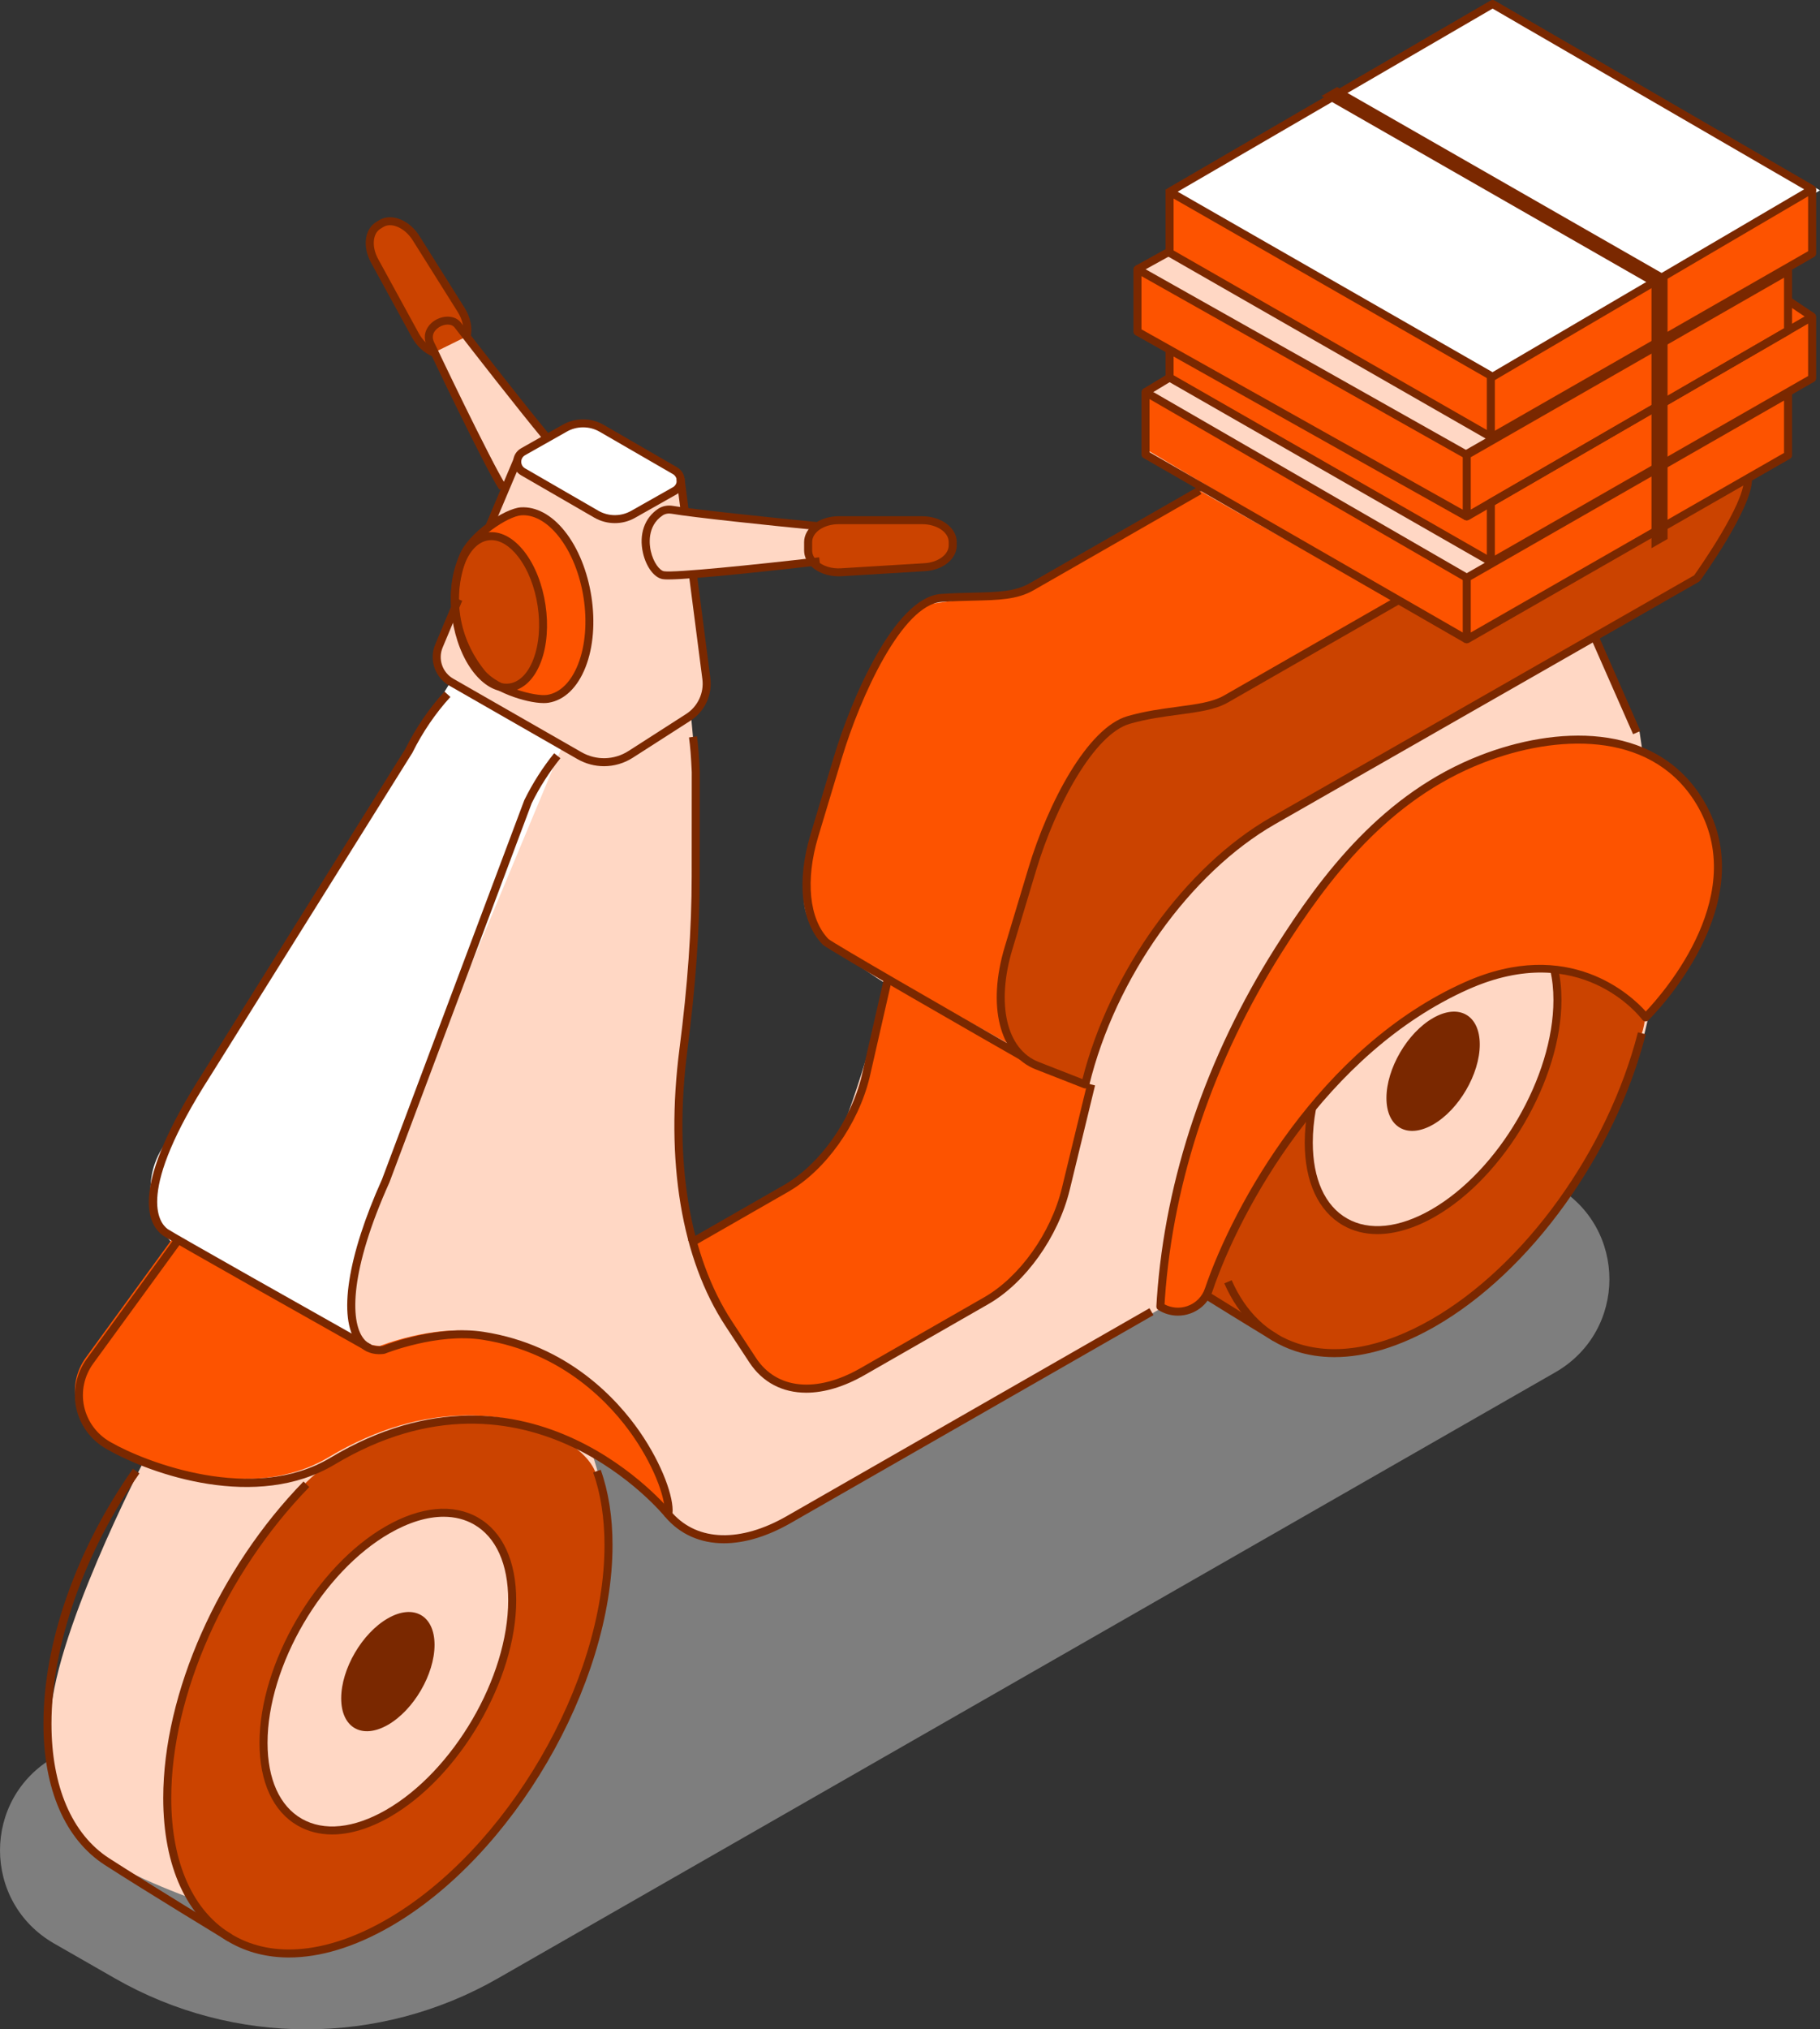
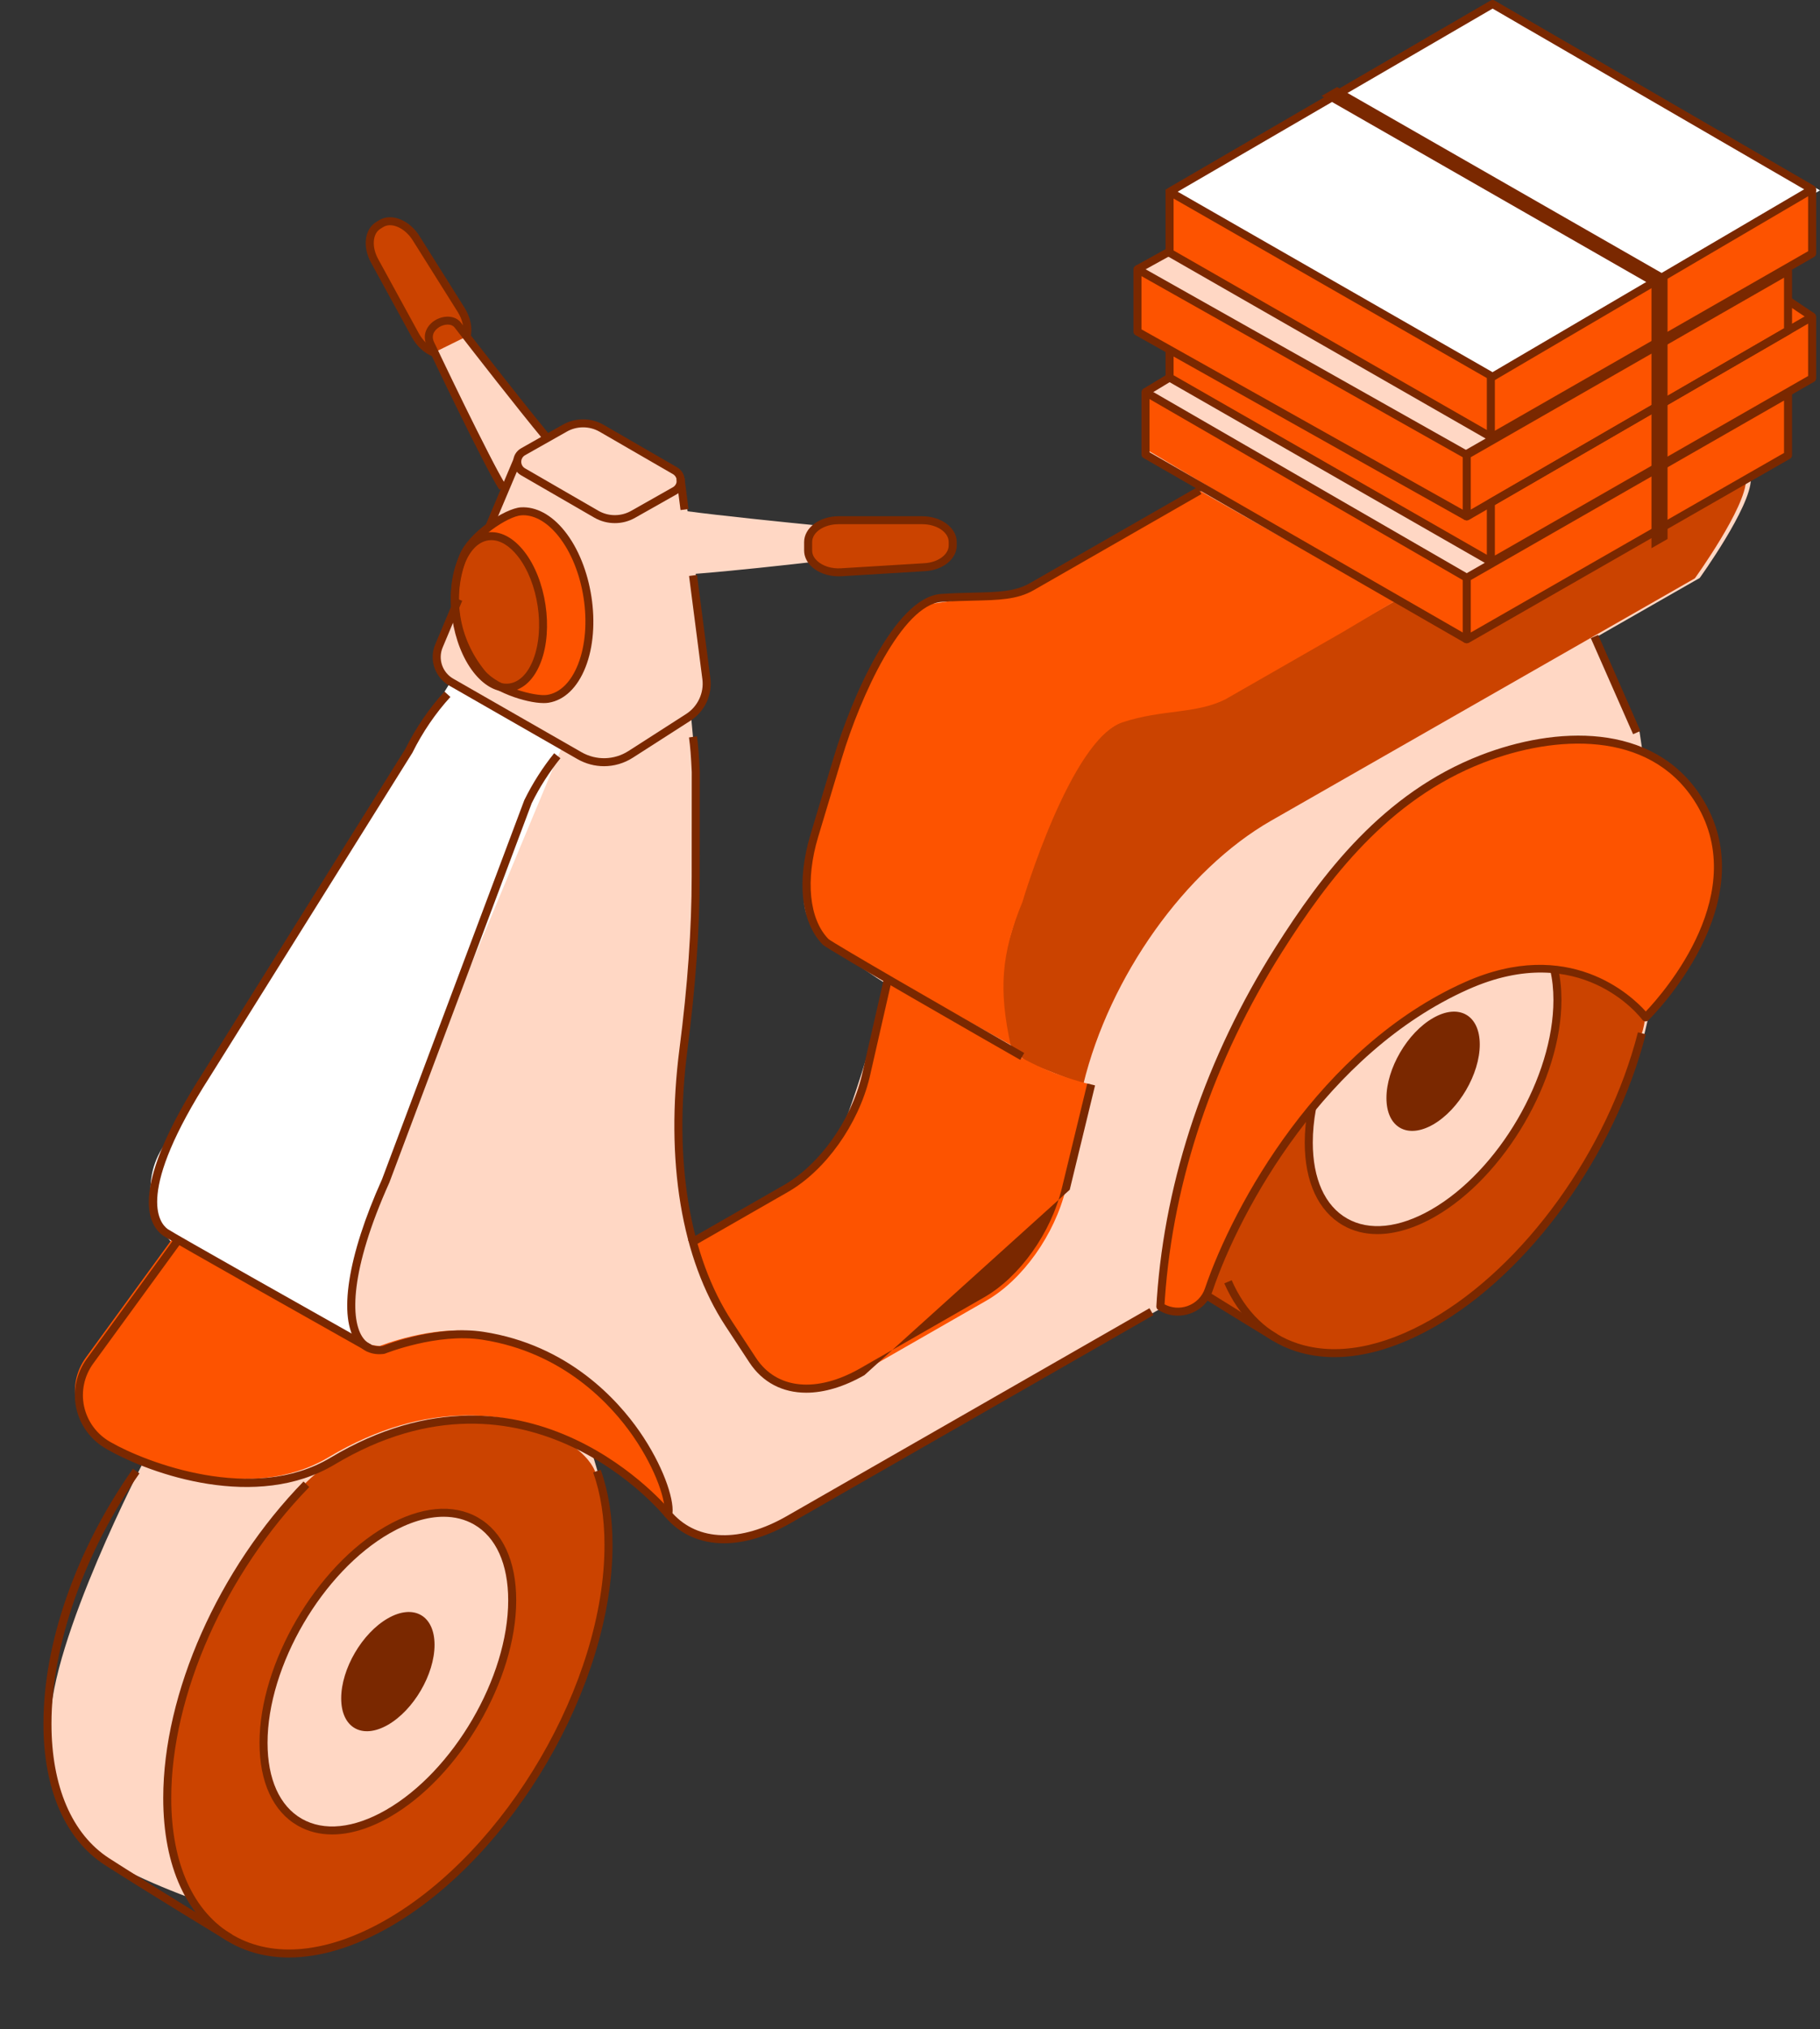
<svg xmlns="http://www.w3.org/2000/svg" width="96px" height="107px" viewBox="0 0 96 107" version="1.1">
  <rect x="0" y="0" width="96" height="107" fill="#333333" stroke="none" />
  <title>38AAD846-021E-4CE4-9A18-4CE4DE3002B7</title>
  <g id="Page-1" stroke="none" stroke-width="1" fill="none" fill-rule="evenodd">
    <g id="RoyoApps-White" transform="translate(-226, -1823)">
      <g id="Group-16" transform="translate(226, 1823)">
-         <path d="M16.162,107 C12.676,107 9.191,106.105 6.068,104.316 L2.86,102.478 C-0.953,100.293 -0.953,94.832 2.86,92.648 L58.634,60.693 C61.757,58.904 65.242,58.009 68.728,58.009 C72.216,58.009 75.698,58.904 78.825,60.693 L82.032,62.531 C85.845,64.716 85.845,70.177 82.032,72.361 L26.257,104.316 C23.134,106.105 19.648,107 16.162,107" id="Fill-159" fill="#EBEBEB" opacity="0.408" />
        <path d="M95.733,13.347 L95.733,10.21 L78.88,0.21 L61.841,10.105 L61.841,13.328 L60.147,14.198 L60.147,17.487 L61.841,18.458 L61.841,19.907 L60.57,20.675 L60.57,23.945 L63.669,25.72 L54.567,30.917 C53.428,31.569 52.032,31.358 49.811,31.505 C47.589,31.653 45.344,36.596 44.355,39.885 C44.355,39.885 41.756,46.058 42.543,48.205 C43.073,49.651 46.835,51.933 46.835,51.933 C46.835,51.933 45.059,58.31 44.193,60.015 C43.154,62.06 36.712,65.384 36.712,65.384 C36.712,65.384 35.205,61.729 35.821,57.838 C37.119,49.641 36.552,38.854 36.552,38.854 L36.456,37.803 C37.141,37.363 37.512,36.572 37.409,35.769 L36.695,30.255 C38.553,30.114 41.53,29.785 43.027,29.614 C43.336,29.966 43.896,30.192 44.52,30.154 L48.931,29.885 C49.763,29.834 50.402,29.336 50.402,28.737 L50.402,28.56 C50.402,27.924 49.683,27.408 48.795,27.408 L44.384,27.408 C43.921,27.408 43.507,27.551 43.214,27.775 L43.208,27.715 C41.338,27.532 37.914,27.179 36.268,26.958 L36.043,25.219 C36.014,25.052 35.919,24.894 35.75,24.797 L31.884,22.562 C31.286,22.216 30.547,22.212 29.946,22.552 L29.001,23.086 C27.802,21.61 25.751,18.998 24.761,17.721 C24.864,17.312 24.772,16.791 24.475,16.319 L22.1,12.541 C21.622,11.781 20.794,11.437 20.25,11.774 L20.099,11.868 C19.587,12.185 19.505,12.996 19.91,13.735 L22.055,17.656 C22.297,18.098 22.66,18.421 23.034,18.573 L23.066,18.557 C23.686,19.854 25.95,24.293 26.75,25.858 L25.935,27.768 C25.804,27.866 25.676,27.97 25.552,28.079 C25.019,28.205 24.543,28.668 24.239,29.459 C23.916,30.302 23.849,31.354 24.001,32.372 L23.303,34.036 C23.004,34.745 23.282,35.563 23.953,35.948 L23.683,36.665 C22.932,37.497 22.253,38.482 21.715,39.57 L11.042,56.638 C7.612,61.982 7.884,64.243 8.874,64.958 C8.935,65.002 9.549,65.363 9.549,65.363 L4.893,71.756 C3.826,73.22 4.27,75.279 5.847,76.183 C5.847,76.183 6.901,76.737 7.601,77.015 C7.601,77.015 2.653,86.512 2.653,90.867 C2.653,94.375 3.846,96.882 5.795,98.139 C7.918,99.508 17.344,103.263 20.609,101.392 C27.036,97.71 32.247,88.781 32.247,81.45 C32.247,80.054 31.56,77.618 31.209,76.555 L35.397,79.828 C35.397,79.828 37.305,82.741 41.75,80.103 L63.056,67.949 L67.532,70.575 C69.648,71.747 72.542,71.572 75.74,69.738 C80.846,66.813 85.184,60.578 86.751,54.462 L86.951,53.625 C86.951,53.625 93.259,47.544 89.675,42.051 C88.874,40.826 87.815,40.025 86.624,39.547 L86.485,38.606 L84.26,33.558 L89.654,30.475 C89.654,30.475 92.352,26.735 92.352,25.272 L92.119,25.353 L92.149,25.311 L94.462,23.984 L94.462,20.655 L95.733,19.927 L95.733,16.677 L94.462,15.898 L94.462,14.075 L95.733,13.347" id="Fill-160" fill="#FFD7C4" />
        <path d="M22.884,18.593 C22.511,18.441 22.147,18.118 21.905,17.676 L19.76,13.756 C19.355,13.017 19.438,12.205 19.949,11.889 L20.1,11.795 C20.644,11.458 21.473,11.802 21.95,12.562 L24.325,16.34 C24.622,16.811 24.714,17.333 24.611,17.741 L22.884,18.593" id="Fill-161" fill="#CB4300" />
        <path d="M31.382,77.566 C31.382,77.566 30.526,75.016 24.886,74.834 C19.351,74.656 16.057,78.26 16.057,78.26 C11.757,82.674 8.717,89.206 8.717,94.806 C8.717,102.137 13.927,105.095 20.354,101.413 C26.782,97.731 31.993,88.802 31.993,81.471 C31.993,79.982 31.778,78.674 31.382,77.566" id="Fill-162" fill="#CB4300" />
        <path d="M27.018,84.381 C27.018,88.512 24.081,93.544 20.459,95.619 C16.837,97.694 13.9,96.028 13.9,91.896 C13.9,87.764 16.837,82.733 20.459,80.658 C24.081,78.582 27.018,80.249 27.018,84.381" id="Fill-163" fill="#FFD7C4" />
        <path d="M63.266,67.842 C63.605,68.619 65.548,69.026 66.067,69.571 C68.173,71.778 71.652,72.015 75.592,69.759 C80.697,66.833 85.036,60.598 86.603,54.483 C86.603,54.483 88.357,49.922 80.994,49.344 C76.567,48.996 66.432,59.46 66.432,59.46 L63.266,67.842" id="Fill-164" fill="#CB4300" />
        <path d="M81.977,51.114 C81.977,51.114 79.011,49.475 75.918,50.947 C71.021,53.277 69.203,58.434 69.203,58.434 C69.092,59.047 69.033,59.654 69.033,60.242 C69.033,64.373 71.97,66.04 75.592,63.965 C79.214,61.89 82.15,56.858 82.15,52.726 C82.15,52.137 82.091,51.598 81.977,51.114" id="Fill-165" fill="#FFD7C4" />
        <path d="M73.584,31.688 L64.558,36.859 C63.42,37.511 61.472,37.373 59.431,37.961 C57.391,38.549 55.336,42.538 54.346,45.827 L53.096,49.981 C52.196,52.974 52.804,55.483 54.599,56.186 L57.139,57.181 C58.521,51.484 62.522,45.865 67.039,43.277 L89.399,30.495 C89.399,30.495 92.098,26.755 92.098,25.293 L77.367,33.56 L73.584,31.688" id="Fill-166" fill="#CB4300" />
        <path d="M23.734,36.008 L8.555,60.538 C7.282,62.594 8.052,65.289 10.221,66.378 L18.532,70.548 L18.532,67.65 L22.56,56.363 L29.639,39.385 C28.836,38.37 23.734,36.008 23.734,36.008" id="Fill-167" fill="#FFFFFF" />
        <path d="M35.037,79.646 C35.325,78.325 32.466,71.338 25.256,70.228 C22.799,69.849 20.021,70.975 20.021,70.975 L19.273,70.881 C19.273,70.881 9.519,65.421 9.19,65.182 L4.533,71.574 C3.466,73.039 3.91,75.097 5.487,76.001 L5.533,76.027 C7.526,77.169 13.177,79.321 17.328,76.839 C27.81,70.57 35.037,79.646 35.037,79.646" id="Fill-168" fill="#FD5300" />
        <path d="M61.207,69.016 C62.148,69.613 63.403,69.177 63.759,68.126 C65.308,63.562 69.911,55.42 77.363,52.099 C83.506,49.36 86.798,53.772 86.798,53.772 C86.798,53.772 93.111,47.69 89.526,42.198 C87.018,38.36 81.985,38.665 78.181,40.139 C73.296,42.03 70.165,45.908 67.444,50.209 C63.951,55.731 61.69,62.053 61.235,68.575 C61.224,68.722 61.215,68.869 61.207,69.016" id="Fill-169" fill="#FD5300" />
        <path d="M30.582,35.106 C30.175,36.138 29.526,36.725 28.803,36.845 C28.059,36.968 26.011,36.371 25.291,35.477 C23.872,33.713 23.496,31.44 24.322,29.347 C24.758,28.24 26.593,27.015 27.38,26.961 C28.08,26.912 28.837,27.293 29.506,28.124 C30.926,29.887 31.407,33.014 30.582,35.106" id="Fill-170" fill="#FD5300" />
        <path d="M28.33,34.838 C27.683,36.525 26.257,36.739 25.145,35.318 C24.032,33.896 23.655,31.376 24.302,29.69 C24.949,28.003 26.375,27.789 27.487,29.21 C28.599,30.632 28.977,33.151 28.33,34.838" id="Fill-171" fill="#CB4300" />
-         <path d="M35.596,25.875 L33.392,27.12 C32.791,27.461 32.052,27.457 31.454,27.111 L27.587,24.875 C27.178,24.639 27.181,24.051 27.593,23.818 L29.796,22.573 C30.398,22.233 31.137,22.236 31.735,22.582 L35.601,24.818 C36.011,25.055 36.008,25.642 35.596,25.875" id="Fill-172" fill="#FFFFFF" />
        <path d="M42.627,28.581 L42.627,29.027 C42.627,29.701 43.433,30.231 44.371,30.174 L48.781,29.905 C49.614,29.854 50.253,29.356 50.253,28.758 L50.253,28.581 C50.253,27.945 49.533,27.429 48.645,27.429 L44.234,27.429 C43.347,27.429 42.627,27.945 42.627,28.581" id="Fill-173" fill="#CB4300" />
        <polyline id="Fill-174" fill="#FFFFFF" points="96 10.038 78.846 19.867 61.692 10.038 78.846 0.21 96 10.038" />
        <polyline id="Fill-175" fill="#FD5300" points="95.585 13.367 95.479 10.035 78.638 19.814 78.532 23.311 77.261 24.04 77.261 27.289 78.532 26.561 78.532 29.789 77.261 30.518 77.261 33.767 94.208 24.058 94.462 20.655 95.585 19.947 95.475 16.517 94.263 15.836 94.314 14.277 95.585 13.367" />
        <polyline id="Fill-176" fill="#FD5300" points="61.699 10.109 61.699 13.401 78.638 23.077 78.638 19.814 61.699 10.109" />
        <polyline id="Fill-177" fill="#FD5300" points="60.058 14.198 60.058 17.521 77.367 27.234 77.367 23.972 60.058 14.198" />
        <polyline id="Fill-178" fill="#FD5300" points="61.692 17.116 61.768 19.951 78.515 29.595 78.515 26.333 61.692 17.116" />
        <polyline id="Fill-179" fill="#FD5300" points="60.421 20.82 60.421 23.672 77.316 33.714 77.367 30.464 60.421 20.82" />
        <path d="M36.54,65.482 L41.462,62.663 C43.379,61.564 45.077,59.179 45.663,56.762 L46.835,51.624 C48.672,52.692 51.879,54.774 54.387,56.036 C56.028,56.863 57.555,57.181 57.555,57.181 L56.22,62.683 C55.633,65.101 53.936,67.486 52.019,68.584 L45.492,72.324 C43.077,73.707 40.855,73.474 39.701,71.716 L38.439,69.795 C37.617,68.543 36.982,67.093 36.54,65.482" id="Fill-180" fill="#FD5300" />
        <path d="M42.538,46.243 C44.886,33.793 48.643,31.909 48.643,31.909 L53.97,31.146 L63.266,25.867 C65.104,26.935 73.584,31.688 73.584,31.688 L70.822,33.329 L64.662,36.859 C63.104,37.659 61.307,37.39 59.208,38.086 C56.467,38.994 53.934,47.546 53.934,47.546 C52.789,50.333 52.684,52.199 53.305,55.088 L43.546,49.658 C42.724,48.405 42.229,47.883 42.538,46.243" id="Fill-181" fill="#FD5300" />
        <path d="M26.339,25.821 C25.533,24.585 22.635,18.479 22.512,18.22 C22.24,17.645 22.538,17.135 22.954,16.884 C23.372,16.632 23.993,16.594 24.32,17.02 C25.283,18.271 27.705,21.37 28.939,22.861 L28.612,23.128 C27.374,21.633 24.948,18.529 23.984,17.275 C23.806,17.044 23.434,17.086 23.174,17.243 C23.054,17.315 22.68,17.586 22.896,18.041 C22.926,18.104 25.904,24.381 26.695,25.593 L26.339,25.821" id="Fill-182" fill="#7A2800" />
        <path d="M22.804,18.788 C22.369,18.611 21.974,18.242 21.719,17.776 L19.574,13.856 C19.112,13.012 19.225,12.089 19.837,11.71 L19.988,11.616 C20.311,11.416 20.718,11.401 21.132,11.573 C21.522,11.735 21.876,12.046 22.13,12.451 L24.505,16.229 C24.82,16.73 24.937,17.315 24.817,17.792 L24.406,17.69 C24.499,17.321 24.401,16.858 24.145,16.451 L21.771,12.673 C21.563,12.342 21.278,12.089 20.968,11.961 C20.684,11.843 20.415,11.847 20.213,11.973 L20.061,12.067 C19.649,12.322 19.599,13.02 19.946,13.656 L22.091,17.576 C22.3,17.958 22.619,18.258 22.965,18.399 L22.804,18.788" id="Fill-183" fill="#7A2800" />
        <path d="M12.02,102.359 C11.976,102.332 7.631,99.691 5.53,98.336 C3.441,96.989 2.292,94.344 2.292,90.888 C2.292,86.617 4.011,81.717 7.009,77.445 L7.356,77.686 C4.45,81.827 2.715,86.762 2.715,90.888 C2.715,94.196 3.797,96.716 5.761,97.983 C7.858,99.336 12.198,101.973 12.241,102 L12.02,102.359" id="Fill-184" fill="#7A2800" />
        <path d="M15.243,103.212 C14.097,103.212 13.039,102.946 12.105,102.411 C9.851,101.119 8.61,98.419 8.61,94.806 C8.61,89.28 11.514,82.728 16.01,78.114 L16.314,78.406 C11.891,82.946 9.033,89.383 9.033,94.806 C9.033,98.262 10.199,100.834 12.317,102.047 C14.448,103.268 17.302,102.978 20.353,101.231 C26.712,97.588 31.885,88.723 31.885,81.471 C31.885,80.038 31.684,78.748 31.287,77.636 L31.686,77.496 C32.099,78.653 32.309,79.99 32.309,81.471 C32.309,88.857 27.041,97.885 20.565,101.595 C18.69,102.669 16.878,103.212 15.243,103.212" id="Fill-185" fill="#7A2800" />
        <path d="M23.398,79.973 C22.534,79.973 21.57,80.264 20.565,80.84 C17.007,82.878 14.112,87.838 14.112,91.896 C14.112,93.81 14.753,95.23 15.917,95.897 C17.088,96.568 18.664,96.405 20.353,95.437 C23.911,93.399 26.806,88.439 26.806,84.381 C26.806,82.467 26.165,81.046 25.002,80.38 C24.527,80.108 23.986,79.973 23.398,79.973 Z M17.519,96.725 C16.858,96.725 16.246,96.571 15.705,96.261 C14.405,95.516 13.689,93.966 13.689,91.896 C13.689,87.704 16.678,82.581 20.353,80.476 C22.179,79.429 23.905,79.266 25.213,80.016 C26.513,80.761 27.229,82.311 27.229,84.381 C27.229,88.573 24.24,93.696 20.565,95.801 C19.494,96.415 18.457,96.725 17.519,96.725 L17.519,96.725 Z" id="Fill-186" fill="#7A2800" />
        <path d="M22.921,86.728 C22.921,88.279 21.819,90.168 20.459,90.947 C19.099,91.726 17.997,91.1 17.997,89.549 C17.997,87.998 19.099,86.109 20.459,85.33 C21.819,84.551 22.921,85.177 22.921,86.728" id="Fill-187" fill="#7A2800" />
        <path d="M67.153,70.704 C67.153,70.704 65.588,69.759 63.516,68.47 L63.741,68.114 C65.811,69.401 67.373,70.345 67.373,70.345 L67.153,70.704" id="Fill-188" fill="#7A2800" />
        <path d="M70.385,71.557 C69.661,71.557 68.969,71.45 68.315,71.235 C66.649,70.688 65.357,69.455 64.579,67.669 L64.968,67.502 C65.697,69.175 66.9,70.328 68.448,70.836 C70.462,71.497 72.893,71.061 75.486,69.576 C80.413,66.753 84.798,60.667 86.396,54.431 L86.807,54.535 C85.184,60.873 80.718,67.064 75.698,69.941 C73.825,71.012 72.025,71.557 70.385,71.557" id="Fill-189" fill="#7A2800" />
        <path d="M72.652,65.071 C71.991,65.071 71.377,64.917 70.839,64.607 C69.538,63.862 68.821,62.312 68.821,60.242 C68.821,59.652 68.88,59.031 68.997,58.397 L69.415,58.471 C69.301,59.082 69.246,59.677 69.246,60.242 C69.246,62.155 69.885,63.576 71.05,64.243 C72.22,64.914 73.796,64.751 75.486,63.783 C79.045,61.744 81.939,56.785 81.939,52.726 C81.939,52.165 81.884,51.638 81.769,51.161 L82.184,51.066 C82.303,51.574 82.362,52.133 82.362,52.726 C82.362,56.918 79.371,62.042 75.698,64.147 C74.626,64.761 73.588,65.07 72.652,65.071" id="Fill-190" fill="#7A2800" />
        <path d="M78.054,55.074 C78.054,56.625 76.952,58.514 75.592,59.293 C74.232,60.072 73.131,59.446 73.131,57.895 C73.131,56.344 74.232,54.455 75.592,53.676 C76.952,52.896 78.054,53.522 78.054,55.074" id="Fill-191" fill="#7A2800" />
        <path d="M35.081,79.979 C35.01,79.889 27.842,71.123 17.648,77.221 C13.546,79.674 7.998,77.764 5.637,76.411 L5.592,76.385 C4.788,75.925 4.215,75.144 4.022,74.244 C3.828,73.343 4.028,72.399 4.572,71.653 L9.228,65.261 L9.571,65.507 L4.915,71.899 C4.442,72.549 4.267,73.372 4.436,74.156 C4.605,74.94 5.103,75.62 5.803,76.021 L5.849,76.047 C7.687,77.1 13.352,79.3 17.429,76.861 C27.949,70.568 35.34,79.626 35.414,79.718 L35.081,79.979" id="Fill-192" fill="#7A2800" />
        <path d="M36.503,65.746 L36.291,65.382 L41.356,62.481 C43.233,61.405 44.881,59.087 45.457,56.712 L46.628,51.578 L47.041,51.671 L45.87,56.808 C45.268,59.29 43.539,61.715 41.568,62.845 L36.503,65.746" id="Fill-193" fill="#7A2800" />
        <path d="M19.379,71.267 C18.31,70.665 8.929,65.387 8.599,65.148 C7.73,64.52 6.849,62.566 10.714,56.545 L21.386,39.48 C21.923,38.391 22.638,37.342 23.444,36.464 L23.757,36.748 C22.978,37.597 22.286,38.612 21.756,39.684 L11.072,56.77 C7.148,62.883 8.378,64.468 8.849,64.808 C9.126,65.006 16.695,69.273 19.588,70.9 L19.379,71.267" id="Fill-194" fill="#7A2800" />
        <path d="M53.815,55.884 C52.121,54.917 43.659,50.076 43.394,49.804 C42.252,48.631 42.012,46.461 42.752,44 L44.003,39.845 C44.868,36.967 47.162,31.481 49.647,31.316 C50.274,31.275 50.841,31.261 51.342,31.249 C52.617,31.22 53.538,31.198 54.311,30.755 L63.161,25.685 L63.372,26.049 L54.523,31.12 C53.657,31.616 52.69,31.639 51.352,31.67 C50.856,31.682 50.293,31.695 49.675,31.736 C47.586,31.874 45.381,36.733 44.408,39.965 L43.158,44.12 C42.473,46.399 42.68,48.465 43.698,49.511 C43.986,49.754 50.033,53.238 54.026,55.52 L53.815,55.884" id="Fill-195" fill="#7A2800" />
-         <path d="M57.244,57.391 L57.166,57.376 L54.625,56.382 C52.715,55.633 52.061,53.037 52.998,49.921 L54.248,45.767 C55.279,42.339 57.356,38.37 59.477,37.759 C60.396,37.494 61.302,37.374 62.102,37.267 C63.098,37.135 63.959,37.02 64.557,36.677 L73.584,31.505 L73.796,31.87 L64.768,37.041 C64.098,37.425 63.199,37.545 62.158,37.684 C61.373,37.788 60.483,37.907 59.595,38.163 C57.713,38.705 55.685,42.459 54.654,45.887 L53.404,50.042 C52.533,52.936 53.087,55.327 54.781,55.991 L57.096,56.897 C58.547,51.208 62.518,45.684 67.038,43.095 L89.361,30.336 C89.637,29.946 91.988,26.597 91.988,25.293 L92.412,25.293 C92.412,26.805 89.789,30.462 89.679,30.617 L89.611,30.677 L67.249,43.459 C62.762,46.03 58.824,51.564 57.45,57.23 C57.436,57.289 57.396,57.339 57.342,57.367 L57.244,57.391" id="Fill-196" fill="#7A2800" />
        <path d="M38.184,81.372 C36.949,81.372 35.876,80.908 35.086,79.984 C35.043,79.935 35.026,79.868 35.04,79.804 C35.159,79.263 34.651,77.543 33.392,75.725 C32.275,74.11 29.755,71.303 25.433,70.637 C23.063,70.272 20.339,71.36 20.312,71.371 L20.259,71.385 C19.659,71.464 19.163,71.267 18.823,70.814 C17.822,69.484 18.318,66.256 20.15,62.182 L27.657,42.185 C28.099,41.288 28.626,40.464 29.23,39.716 L29.561,39.979 C28.976,40.704 28.466,41.501 28.046,42.35 L20.542,62.341 C18.454,66.985 18.462,69.631 19.163,70.562 C19.404,70.884 19.744,71.021 20.178,70.971 C20.488,70.849 23.112,69.856 25.498,70.222 C29.977,70.911 32.585,73.816 33.741,75.486 C34.954,77.239 35.554,78.997 35.472,79.784 C36.815,81.276 39.059,81.337 41.495,79.942 L60.631,68.978 L60.843,69.342 L41.707,80.306 C40.464,81.018 39.262,81.372 38.184,81.372" id="Fill-197" fill="#7A2800" />
-         <path d="M42.525,73.433 C41.278,73.433 40.22,72.893 39.523,71.831 L38.262,69.91 C35.941,66.375 35.081,61.188 35.84,55.303 C36.271,51.959 36.482,48.987 36.484,46.217 L36.488,40.708 C36.453,39.91 36.408,39.344 36.343,38.883 L36.762,38.824 C36.83,39.299 36.876,39.877 36.912,40.699 L36.907,46.217 C36.905,49.006 36.693,51.995 36.26,55.357 C35.514,61.142 36.351,66.229 38.617,69.681 L39.878,71.601 C40.966,73.258 43.076,73.465 45.386,72.141 L51.913,68.402 C53.79,67.326 55.438,65.009 56.014,62.634 L57.349,57.131 L57.761,57.23 L56.426,62.732 C55.824,65.212 54.096,67.637 52.125,68.766 L45.598,72.506 C44.513,73.127 43.465,73.433 42.525,73.433" id="Fill-198" fill="#7A2800" />
+         <path d="M42.525,73.433 C41.278,73.433 40.22,72.893 39.523,71.831 L38.262,69.91 C35.941,66.375 35.081,61.188 35.84,55.303 C36.271,51.959 36.482,48.987 36.484,46.217 L36.488,40.708 C36.453,39.91 36.408,39.344 36.343,38.883 L36.762,38.824 C36.83,39.299 36.876,39.877 36.912,40.699 L36.907,46.217 C36.905,49.006 36.693,51.995 36.26,55.357 C35.514,61.142 36.351,66.229 38.617,69.681 L39.878,71.601 C40.966,73.258 43.076,73.465 45.386,72.141 L51.913,68.402 C53.79,67.326 55.438,65.009 56.014,62.634 L57.349,57.131 L57.761,57.23 L56.426,62.732 L45.598,72.506 C44.513,73.127 43.465,73.433 42.525,73.433" id="Fill-198" fill="#7A2800" />
        <polyline id="Fill-199" fill="#7A2800" points="86.141 38.711 83.909 33.644 84.298 33.476 86.527 38.543 86.141 38.711" />
        <path d="M61.426,68.774 C61.799,68.971 62.232,69.004 62.634,68.864 C63.073,68.71 63.41,68.371 63.558,67.933 C65.049,63.541 69.614,55.196 77.274,51.782 C82.756,49.339 86.069,52.504 86.811,53.332 C87.756,52.338 92.475,46.98 89.348,42.186 C86.938,38.495 82.036,38.744 78.257,40.209 C73.22,42.16 70.055,46.352 67.624,50.195 C64.019,55.893 61.883,62.21 61.446,68.464 C61.439,68.567 61.432,68.671 61.426,68.774 Z M62.131,69.37 C61.768,69.37 61.409,69.268 61.093,69.068 C61.028,69.027 60.991,68.955 60.995,68.879 C61.004,68.731 61.013,68.583 61.023,68.435 C61.465,62.112 63.624,55.728 67.265,49.972 C69.733,46.07 72.953,41.813 78.104,39.817 C82.04,38.292 87.154,38.054 89.704,41.957 C93.339,47.531 87.01,53.735 86.946,53.796 C86.904,53.838 86.845,53.861 86.781,53.855 C86.722,53.85 86.667,53.819 86.629,53.771 C86.497,53.597 83.358,49.53 77.448,52.165 C69.924,55.52 65.428,63.74 63.96,68.068 C63.769,68.629 63.338,69.064 62.775,69.26 C62.564,69.334 62.347,69.37 62.131,69.37 L62.131,69.37 Z" id="Fill-200" fill="#7A2800" />
        <path d="M31.86,40.399 C31.378,40.399 30.896,40.274 30.459,40.025 L23.697,36.15 C22.936,35.714 22.619,34.779 22.958,33.975 L23.989,31.519 L24.38,31.68 L23.349,34.138 C23.092,34.747 23.332,35.456 23.909,35.786 L30.671,39.66 C31.447,40.105 32.397,40.081 33.149,39.599 L36.191,37.647 C36.804,37.254 37.141,36.535 37.049,35.815 L36.346,30.369 L36.766,30.315 L37.47,35.762 C37.582,36.641 37.171,37.519 36.421,38 L33.379,39.952 C32.916,40.249 32.388,40.399 31.86,40.399" id="Fill-201" fill="#7A2800" />
        <polyline id="Fill-202" fill="#7A2800" points="26.003 27.852 25.613 27.69 27.092 24.186 27.483 24.349 26.003 27.852" />
        <polyline id="Fill-203" fill="#7A2800" points="35.897 26.894 35.687 25.266 36.107 25.213 36.317 26.84 35.897 26.894" />
        <path d="M27.603,27.167 L27.499,27.171 C26.785,27.22 25.028,28.397 24.623,29.424 C23.835,31.423 24.186,33.637 25.561,35.346 C26.25,36.201 28.227,36.743 28.873,36.638 C29.55,36.525 30.124,35.954 30.489,35.029 C31.289,33.003 30.821,29.963 29.445,28.254 C28.878,27.55 28.227,27.167 27.603,27.167 Z M28.68,37.071 C27.721,37.071 25.915,36.459 25.23,35.608 C23.759,33.78 23.385,31.411 24.229,29.271 C24.7,28.077 26.621,26.81 27.47,26.751 C28.271,26.702 29.088,27.137 29.776,27.992 C31.236,29.806 31.733,33.032 30.883,35.183 C30.462,36.251 29.773,36.915 28.942,37.052 C28.865,37.065 28.777,37.071 28.68,37.071 L28.68,37.071 Z" id="Fill-204" fill="#7A2800" />
        <path d="M25.916,28.48 C25.862,28.48 25.808,28.484 25.754,28.492 C25.23,28.57 24.785,29.022 24.5,29.765 C23.878,31.387 24.242,33.821 25.312,35.189 C25.8,35.812 26.357,36.115 26.878,36.036 C27.402,35.958 27.847,35.506 28.132,34.763 C28.754,33.141 28.39,30.707 27.32,29.339 C26.882,28.779 26.39,28.48 25.916,28.48 Z M26.714,36.469 C26.107,36.469 25.498,36.112 24.977,35.447 C23.827,33.975 23.435,31.36 24.104,29.615 C24.446,28.724 25.01,28.177 25.691,28.076 C26.373,27.973 27.068,28.332 27.655,29.081 C28.805,30.552 29.197,33.168 28.528,34.913 C28.186,35.804 27.622,36.351 26.94,36.452 C26.864,36.463 26.789,36.469 26.714,36.469 L26.714,36.469 Z" id="Fill-205" fill="#7A2800" />
        <path d="M30.757,22.532 C30.461,22.532 30.165,22.606 29.901,22.756 L27.697,24.001 C27.571,24.073 27.494,24.202 27.494,24.347 C27.493,24.491 27.568,24.621 27.694,24.694 L31.56,26.929 C32.091,27.237 32.753,27.24 33.288,26.938 L35.491,25.692 C35.618,25.621 35.694,25.492 35.694,25.347 C35.695,25.202 35.62,25.072 35.495,24.999 L31.628,22.764 C31.36,22.609 31.059,22.532 30.757,22.532 Z M32.431,27.583 C32.056,27.583 31.681,27.486 31.347,27.293 L27.481,25.057 C27.222,24.908 27.069,24.641 27.07,24.344 C27.072,24.048 27.228,23.783 27.488,23.636 L29.691,22.39 C30.357,22.014 31.18,22.019 31.842,22.401 L35.708,24.636 C35.966,24.785 36.119,25.052 36.118,25.349 C36.116,25.646 35.961,25.911 35.7,26.058 L33.497,27.303 C33.168,27.49 32.8,27.583 32.431,27.583 L32.431,27.583 Z" id="Fill-206" fill="#7A2800" />
-         <path d="M35.254,30.552 C35.127,30.552 35.029,30.547 34.965,30.537 C34.516,30.47 34.085,29.9 33.915,29.153 C33.694,28.182 33.992,27.313 34.712,26.83 C34.936,26.68 35.215,26.625 35.499,26.674 C36.566,26.86 40.617,27.285 43.079,27.526 L43.038,27.944 C40.569,27.703 36.504,27.276 35.425,27.088 C35.25,27.058 35.082,27.089 34.95,27.178 C34.104,27.746 34.26,28.762 34.328,29.06 C34.467,29.672 34.8,30.087 35.028,30.121 C35.598,30.206 39.629,29.798 43.209,29.386 L43.257,29.803 C41.207,30.039 36.602,30.552 35.254,30.552" id="Fill-207" fill="#7A2800" />
        <path d="M44.234,27.639 C43.465,27.639 42.839,28.061 42.839,28.581 L42.839,29.027 C42.839,29.275 42.982,29.461 43.104,29.574 C43.398,29.848 43.867,29.996 44.358,29.964 L48.769,29.696 C49.482,29.652 50.041,29.24 50.041,28.758 L50.041,28.581 C50.041,28.061 49.415,27.639 48.645,27.639 L44.234,27.639 Z M44.233,30.388 C43.682,30.388 43.159,30.203 42.813,29.88 C42.556,29.64 42.415,29.338 42.415,29.027 L42.415,28.581 C42.415,27.83 43.231,27.219 44.234,27.219 L48.645,27.219 C49.649,27.219 50.465,27.83 50.465,28.581 L50.465,28.758 C50.465,29.474 49.747,30.057 48.795,30.115 L44.384,30.384 C44.333,30.387 44.283,30.388 44.233,30.388 L44.233,30.388 Z" id="Fill-208" fill="#7A2800" />
        <path d="M77.579,30.586 L77.579,33.35 L94.102,23.883 L94.102,21.119 L77.579,30.586 Z M77.367,33.924 L77.261,33.896 C77.198,33.859 77.155,33.789 77.155,33.714 L77.155,30.464 C77.155,30.389 77.198,30.32 77.261,30.282 L94.208,20.573 C94.271,20.536 94.356,20.536 94.42,20.573 C94.483,20.611 94.526,20.68 94.526,20.755 L94.526,24.005 C94.526,24.08 94.483,24.149 94.42,24.187 L77.473,33.896 L77.367,33.924 L77.367,33.924 Z" id="Fill-209" fill="#7A2800" />
        <path d="M77.261,33.896 L60.314,24.147 C60.249,24.109 60.209,24.04 60.209,23.965 L60.209,20.675 C60.209,20.601 60.25,20.531 60.315,20.493 C60.381,20.456 60.462,20.456 60.528,20.494 L77.473,30.282 L77.261,30.646 L60.633,21.041 L60.633,23.844 L77.473,33.532 L77.261,33.896" id="Fill-210" fill="#7A2800" />
        <polyline id="Fill-211" fill="#7A2800" points="60.531 20.855 60.311 20.496 61.582 19.728 61.802 20.087 60.531 20.855" />
        <path d="M78.85,26.629 L78.85,29.292 L95.373,19.826 L95.373,17.064 L78.85,26.629 Z M78.638,29.866 L78.532,29.838 C78.469,29.801 78.426,29.731 78.426,29.656 L78.426,26.508 C78.426,26.433 78.465,26.364 78.532,26.326 L95.479,16.516 C95.542,16.478 95.623,16.477 95.691,16.515 C95.754,16.553 95.797,16.622 95.797,16.697 L95.797,19.947 C95.797,20.022 95.754,20.091 95.691,20.129 L78.744,29.838 L78.638,29.866 L78.638,29.866 Z" id="Fill-212" fill="#7A2800" />
        <path d="M78.74,29.918 L61.586,20.09 C61.52,20.052 61.48,19.983 61.48,19.907 L61.48,18.39 L61.904,18.39 L61.904,19.786 L78.952,29.553 L78.74,29.918" id="Fill-213" fill="#7A2800" />
        <polyline id="Fill-214" fill="#7A2800" points="95.466 16.872 94.255 16.062 94.492 15.713 95.703 16.523 95.466 16.872" />
        <path d="M77.579,24.108 L77.579,26.87 L94.102,17.312 L94.102,14.641 L77.579,24.108 Z M77.367,27.446 L77.261,27.418 C77.198,27.381 77.155,27.311 77.155,27.236 L77.155,23.986 C77.155,23.911 77.198,23.842 77.261,23.804 L94.208,14.095 C94.271,14.058 94.356,14.058 94.42,14.095 C94.483,14.133 94.526,14.202 94.526,14.277 L94.526,17.433 C94.526,17.508 94.488,17.577 94.42,17.615 L77.473,27.418 L77.367,27.446 L77.367,27.446 Z" id="Fill-215" fill="#7A2800" />
        <path d="M77.261,27.419 L59.893,17.67 C59.826,17.633 59.785,17.563 59.785,17.487 L59.785,14.198 C59.785,14.123 59.826,14.054 59.891,14.016 C59.956,13.978 60.036,13.978 60.102,14.015 L77.473,23.804 L77.261,24.169 L60.209,14.559 L60.209,17.365 L77.473,27.053 L77.261,27.419" id="Fill-216" fill="#7A2800" />
        <polyline id="Fill-217" fill="#7A2800" points="60.1 14.381 59.894 14.014 61.596 13.074 61.802 13.442 60.1 14.381" />
        <polyline id="Fill-218" fill="#7A2800" points="77.316 24.208 77.105 23.844 94.259 14.015 94.471 14.38 77.316 24.208" />
        <path d="M62.12,10.108 L78.727,19.623 L95.165,9.982 L78.731,0.453 L62.12,10.108 Z M78.731,20.077 L78.626,20.049 L61.593,10.291 C61.528,10.254 61.488,10.185 61.487,10.11 C61.487,10.035 61.527,9.966 61.592,9.928 L78.621,0.029 C78.689,-0.009 78.77,-0.01 78.837,0.029 L95.691,9.8 C95.759,9.838 95.797,9.906 95.797,9.981 C95.797,10.056 95.759,10.124 95.691,10.163 L78.837,20.048 L78.731,20.077 L78.731,20.077 Z" id="Fill-219" fill="#7A2800" />
        <path d="M78.638,23.287 L78.532,23.259 C78.469,23.221 78.426,23.152 78.426,23.077 L78.426,19.651 L78.85,19.651 L78.85,22.712 L95.373,13.246 L95.373,9.982 L95.797,9.982 L95.797,13.367 C95.797,13.442 95.754,13.512 95.691,13.549 L78.744,23.259 L78.638,23.287" id="Fill-220" fill="#7A2800" />
        <path d="M78.74,23.338 L61.586,13.51 C61.52,13.472 61.48,13.403 61.48,13.328 L61.48,9.982 L61.904,9.982 L61.904,13.207 L78.952,22.974 L78.74,23.338" id="Fill-221" fill="#7A2800" />
        <polyline id="Fill-222" fill="#7A2800" points="87.984 14.586 70.529 4.589 69.707 5.06 87.162 15.057 87.984 14.586" />
        <polyline id="Fill-223" fill="#7A2800" points="87.112 28.904 87.959 28.419 87.959 14.503 87.112 14.988 87.112 28.904" />
      </g>
    </g>
  </g>
</svg>